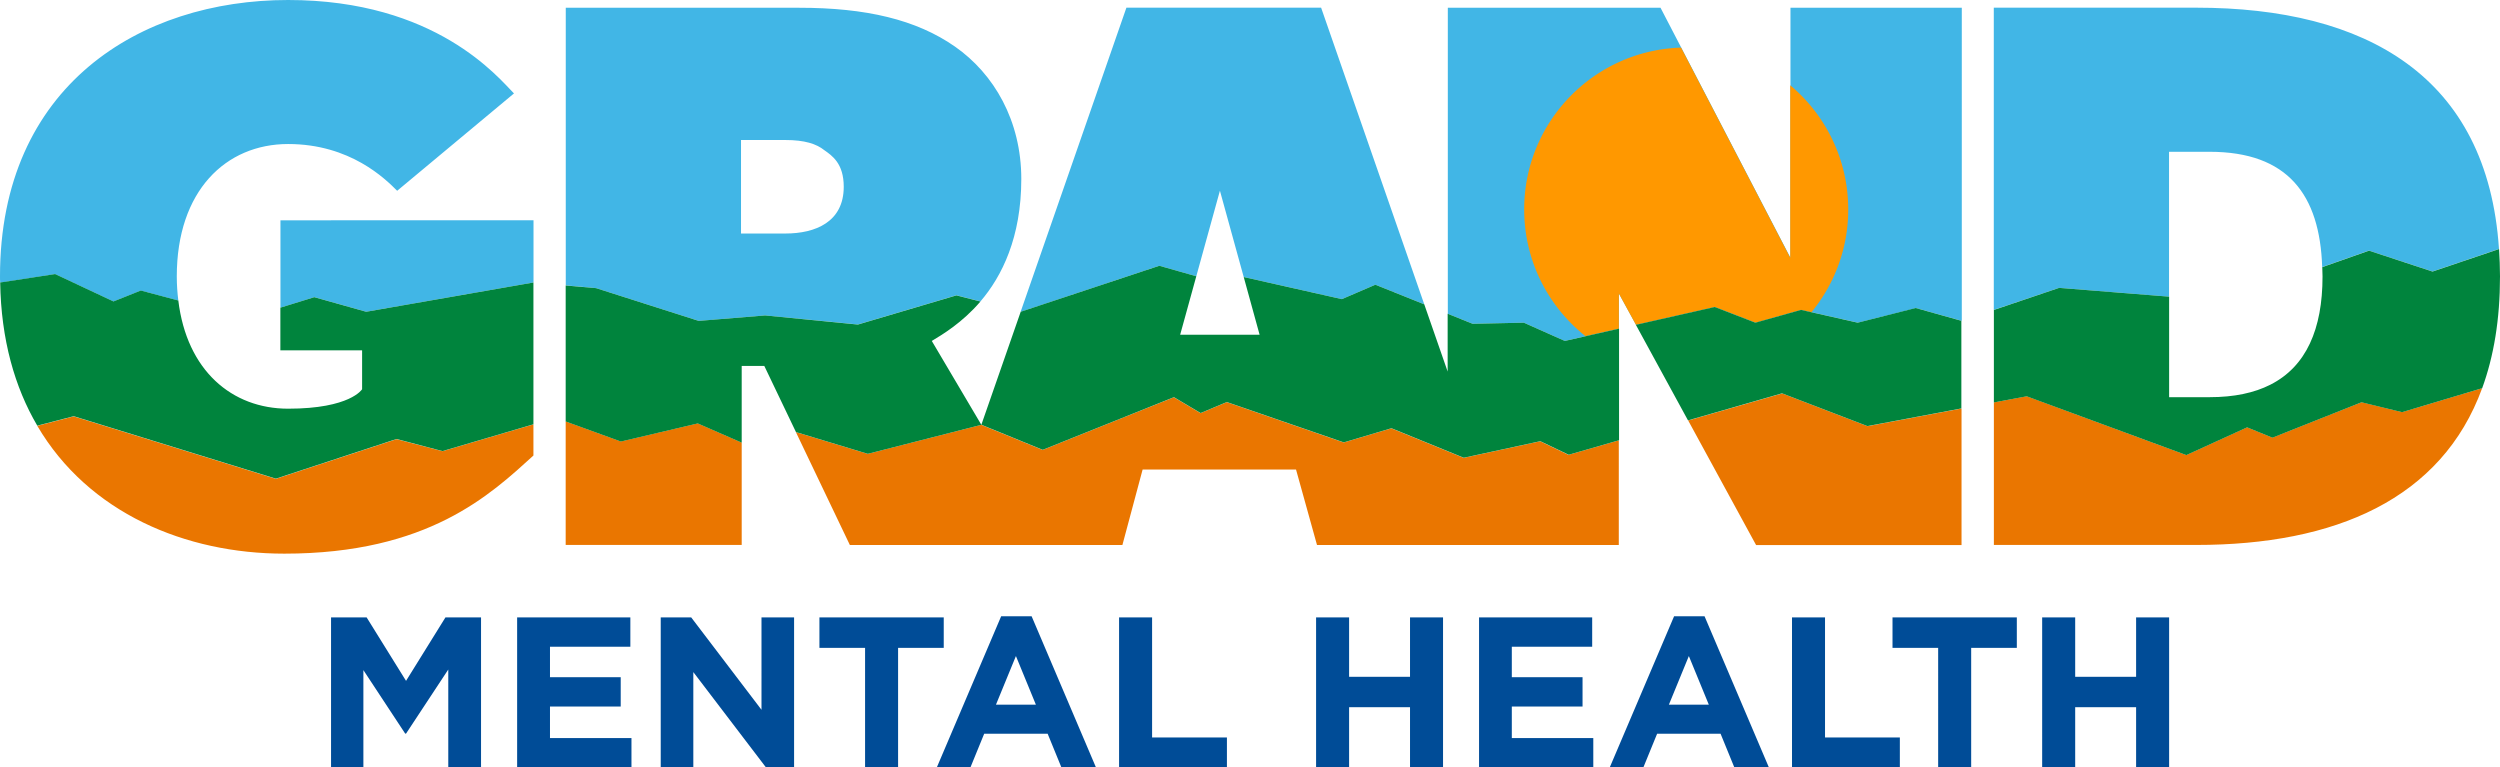
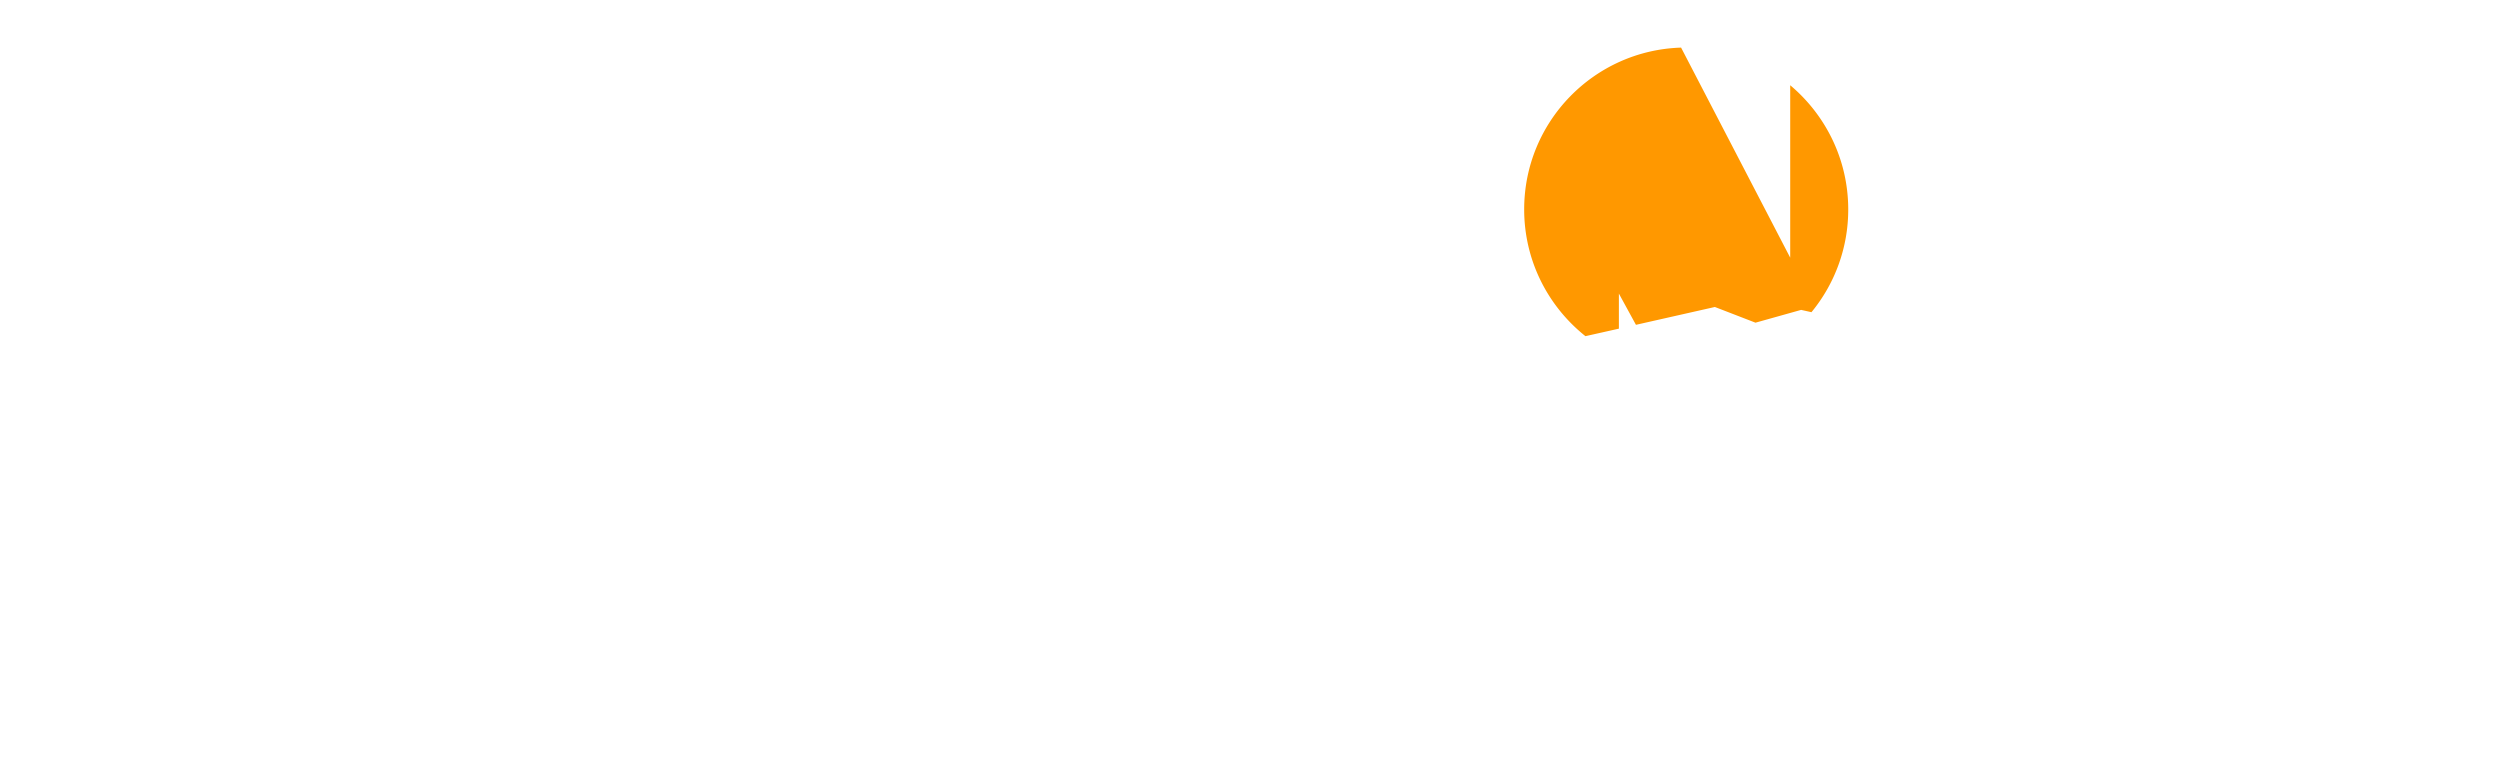
<svg xmlns="http://www.w3.org/2000/svg" id="a" width="293.01" height="89.95" viewBox="0 0 293.01 89.95">
  <g>
-     <path fill="#ea7600" d="m51.86 52.88 10.66-3.14v3.65c-5.02 4.56-12.32 11.5-29.2 11.5-11.58 0-22.95-4.77-28.95-14.98l4.27-1.11 23.69 7.32 14.15-4.65 5.38 1.41Zm128.66-1.16-8.97 1.94-8.48-3.46-5.58 1.66-13.71-4.73-3.07 1.29-3.13-1.86-15.38 6.17-7.19-2.94-13.31 3.4-8.42-2.55 6.33 13.24h31.94l2.37-8.85h17.98l2.46 8.85h35.37V51.61l-5.9 1.7-3.31-1.59Zm-107.75.02-6.47-2.35v14.48h20.63v-12l-5.15-2.25-9.01 2.12Zm208.76-3.44-4.75-1.16-10.44 4.15-2.97-1.21-7.12 3.25-18.71-6.89-3.85.72v16.71h23.73c16.25 0 28.75-5.36 33.5-18.38l-9.39 2.81Zm-72.65-2.19-11.02 3.17 7.96 14.6h24.08v-16l-11.01 2.07-10.01-3.84Z" />
-     <path fill="#41b6e6" d="M119.62 36.55 132.02.9h22.82l12.09 34.77-5.73-2.3-3.93 1.69-11.5-2.59-2.79-10.12-2.77 10.03-4.33-1.23-16.26 5.4Zm52.98 1.4 6-.13 4.79 2.14 6.36-1.44v-4.11l2 3.66 9.25-2.09 4.76 1.84 5.35-1.5 6.64 1.5 6.83-1.71 5.35 1.5V.91h-20.08v29.31L194.62.91h-24.93v35.87l2.91 1.17Zm68.73-4.21 12.89 1.03V17.79h4.75c9.19 0 12.92 5.05 13.2 13.51l5.48-1.93 7.44 2.45 7.8-2.64C291.55 8.92 277.29.9 257.41.9h-23.73v35.42l7.65-2.58ZM6.46 32.13l6.84 3.21 3.21-1.28 4.39 1.17c-.11-.9-.18-1.84-.18-2.83 0-10.04 5.75-15.52 13.05-15.52s11.41 4.11 12.78 5.48l13.69-11.41C58.42 9.12 51.11 0 33.77 0S0 10.04 0 32.4c0 .25 0 .48.02.73l6.44-1Zm59.85 1.32V.91h27.38c7.76 0 13.69 1.37 18.25 4.56s7.76 8.67 7.76 15.51-2.27 11.41-4.79 14.35l-2.81-.72-11.55 3.42-10.87-1.06-7.79.64-12.03-3.84-3.55-.32Zm20.53-6.08h5.2c3.56 0 6.85-1.37 6.85-5.48 0-2.74-1.37-3.65-2.28-4.29-.91-.73-2.28-1.19-4.56-1.19h-5.2v10.96h-.01Zm-53.97 8.69 3.98-1.23 6.08 1.71 19.6-3.43v-7.29H32.87v10.24Z" />
    <path fill="#ff9800" d="M216.62 24.55a18.9 18.9 0 0 1-4.31 12.04l-1.21-.27-5.35 1.5-4.76-1.84-9.25 2.09-2-3.66v4.11l-3.92.88c-4.37-3.48-7.18-8.83-7.18-14.86 0-10.28 8.18-18.64 18.39-18.96l12.79 24.62V9.99c4.16 3.5 6.8 8.72 6.8 14.56Z" />
-     <path fill="#00843d" d="m42.92 36.54 19.6-3.43v16.62l-10.66 3.14-5.38-1.42-14.15 4.65-23.69-7.32-4.27 1.11C1.72 45.38.13 39.8.02 33.11l6.44-.99 6.84 3.21 3.21-1.28 4.39 1.17c.99 8.22 6.29 12.68 12.87 12.68 7.3 0 8.67-2.28 8.67-2.28v-4.56h-9.58v-5l3.98-1.23 6.08 1.71Zm135.68 1.28-6 .13-2.93-1.18v6.78l-2.74-7.88-5.73-2.3-3.93 1.69-11.5-2.59 1.86 6.76h-9.31l1.89-6.85-4.33-1.23-16.25 5.39-4.61 13.24 7.19 2.94 15.38-6.17 3.13 1.86 3.07-1.29 13.71 4.73 5.58-1.66 8.48 3.46 8.97-1.94 3.33 1.59 5.9-1.7V38.52l-6.36 1.44-4.8-2.14Zm-63.69-2.48-2.81-.72-11.55 3.42-10.87-1.07-7.79.64-12.03-3.84-3.56-.31V49.4l6.47 2.35 9.01-2.12 5.15 2.25v-8.99h2.65l3.71 7.75 8.42 2.55 13.31-3.4-5.81-9.83c1.25-.75 3.56-2.13 5.7-4.62Zm177.99-6.15-7.8 2.64-7.44-2.45-5.48 1.93c.01.36.03.72.03 1.09 0 6.17-1.91 10.56-6.12 12.69-1.89.96-4.25 1.46-7.11 1.46h-4.75V34.77l-12.89-1.03-7.65 2.59v10.84l3.85-.72 18.71 6.89 7.12-3.25 2.97 1.21 10.44-4.15 4.75 1.16 9.39-2.81c1.36-3.72 2.09-8.07 2.09-13.1 0-1.11-.05-2.17-.11-3.21Zm-75.17 8.63-6.64-1.5-5.35 1.5-4.76-1.84-9.25 2.09 6.11 11.2 11.02-3.17 10.01 3.84 11.01-2.07V37.6l-5.35-1.5-6.8 1.72Z" />
  </g>
-   <path fill="#004c97" d="M38.8 72.36h4.17l4.62 7.44 4.62-7.44h4.17v17.59h-3.84V78.47l-4.95 7.51h-.1l-4.9-7.44v11.41H38.8V72.36Zm21.81 0h13.27v3.44h-9.42v3.57h8.29v3.44h-8.29v3.69h9.55v3.44h-13.4V72.36Zm16.83 0h3.57l8.24 10.83V72.36h3.82v17.59h-3.29l-8.52-11.18v11.18h-3.82V72.36Zm23.95 3.57h-5.35v-3.57h14.57v3.57h-5.35v14.02h-3.87V75.93Zm15.95-3.7h3.57l7.54 17.71h-4.05L122.79 86h-7.44l-1.61 3.94h-3.94l7.54-17.71Zm4.07 10.36-2.34-5.7-2.34 5.7h4.68Zm9.75-10.23h3.87v14.07h8.77v3.52h-12.64V72.36Zm23.09 0h3.87v6.96h7.14v-6.96h3.87v17.59h-3.87v-7.06h-7.14v7.06h-3.87V72.36Zm19.09 0h13.27v3.44h-9.42v3.57h8.29v3.44h-8.29v3.69h9.55v3.44h-13.39V72.36Zm22.87-.13h3.57l7.54 17.71h-4.05L201.66 86h-7.44l-1.61 3.94h-3.94l7.54-17.71Zm4.07 10.36-2.34-5.7-2.34 5.7h4.68Zm9.75-10.23h3.87v14.07h8.77v3.52h-12.64V72.36Zm17.13 3.57h-5.35v-3.57h14.57v3.57h-5.35v14.02h-3.87V75.93Zm12.19-3.57h3.87v6.96h7.14v-6.96h3.87v17.59h-3.87v-7.06h-7.14v7.06h-3.87V72.36Z" />
</svg>